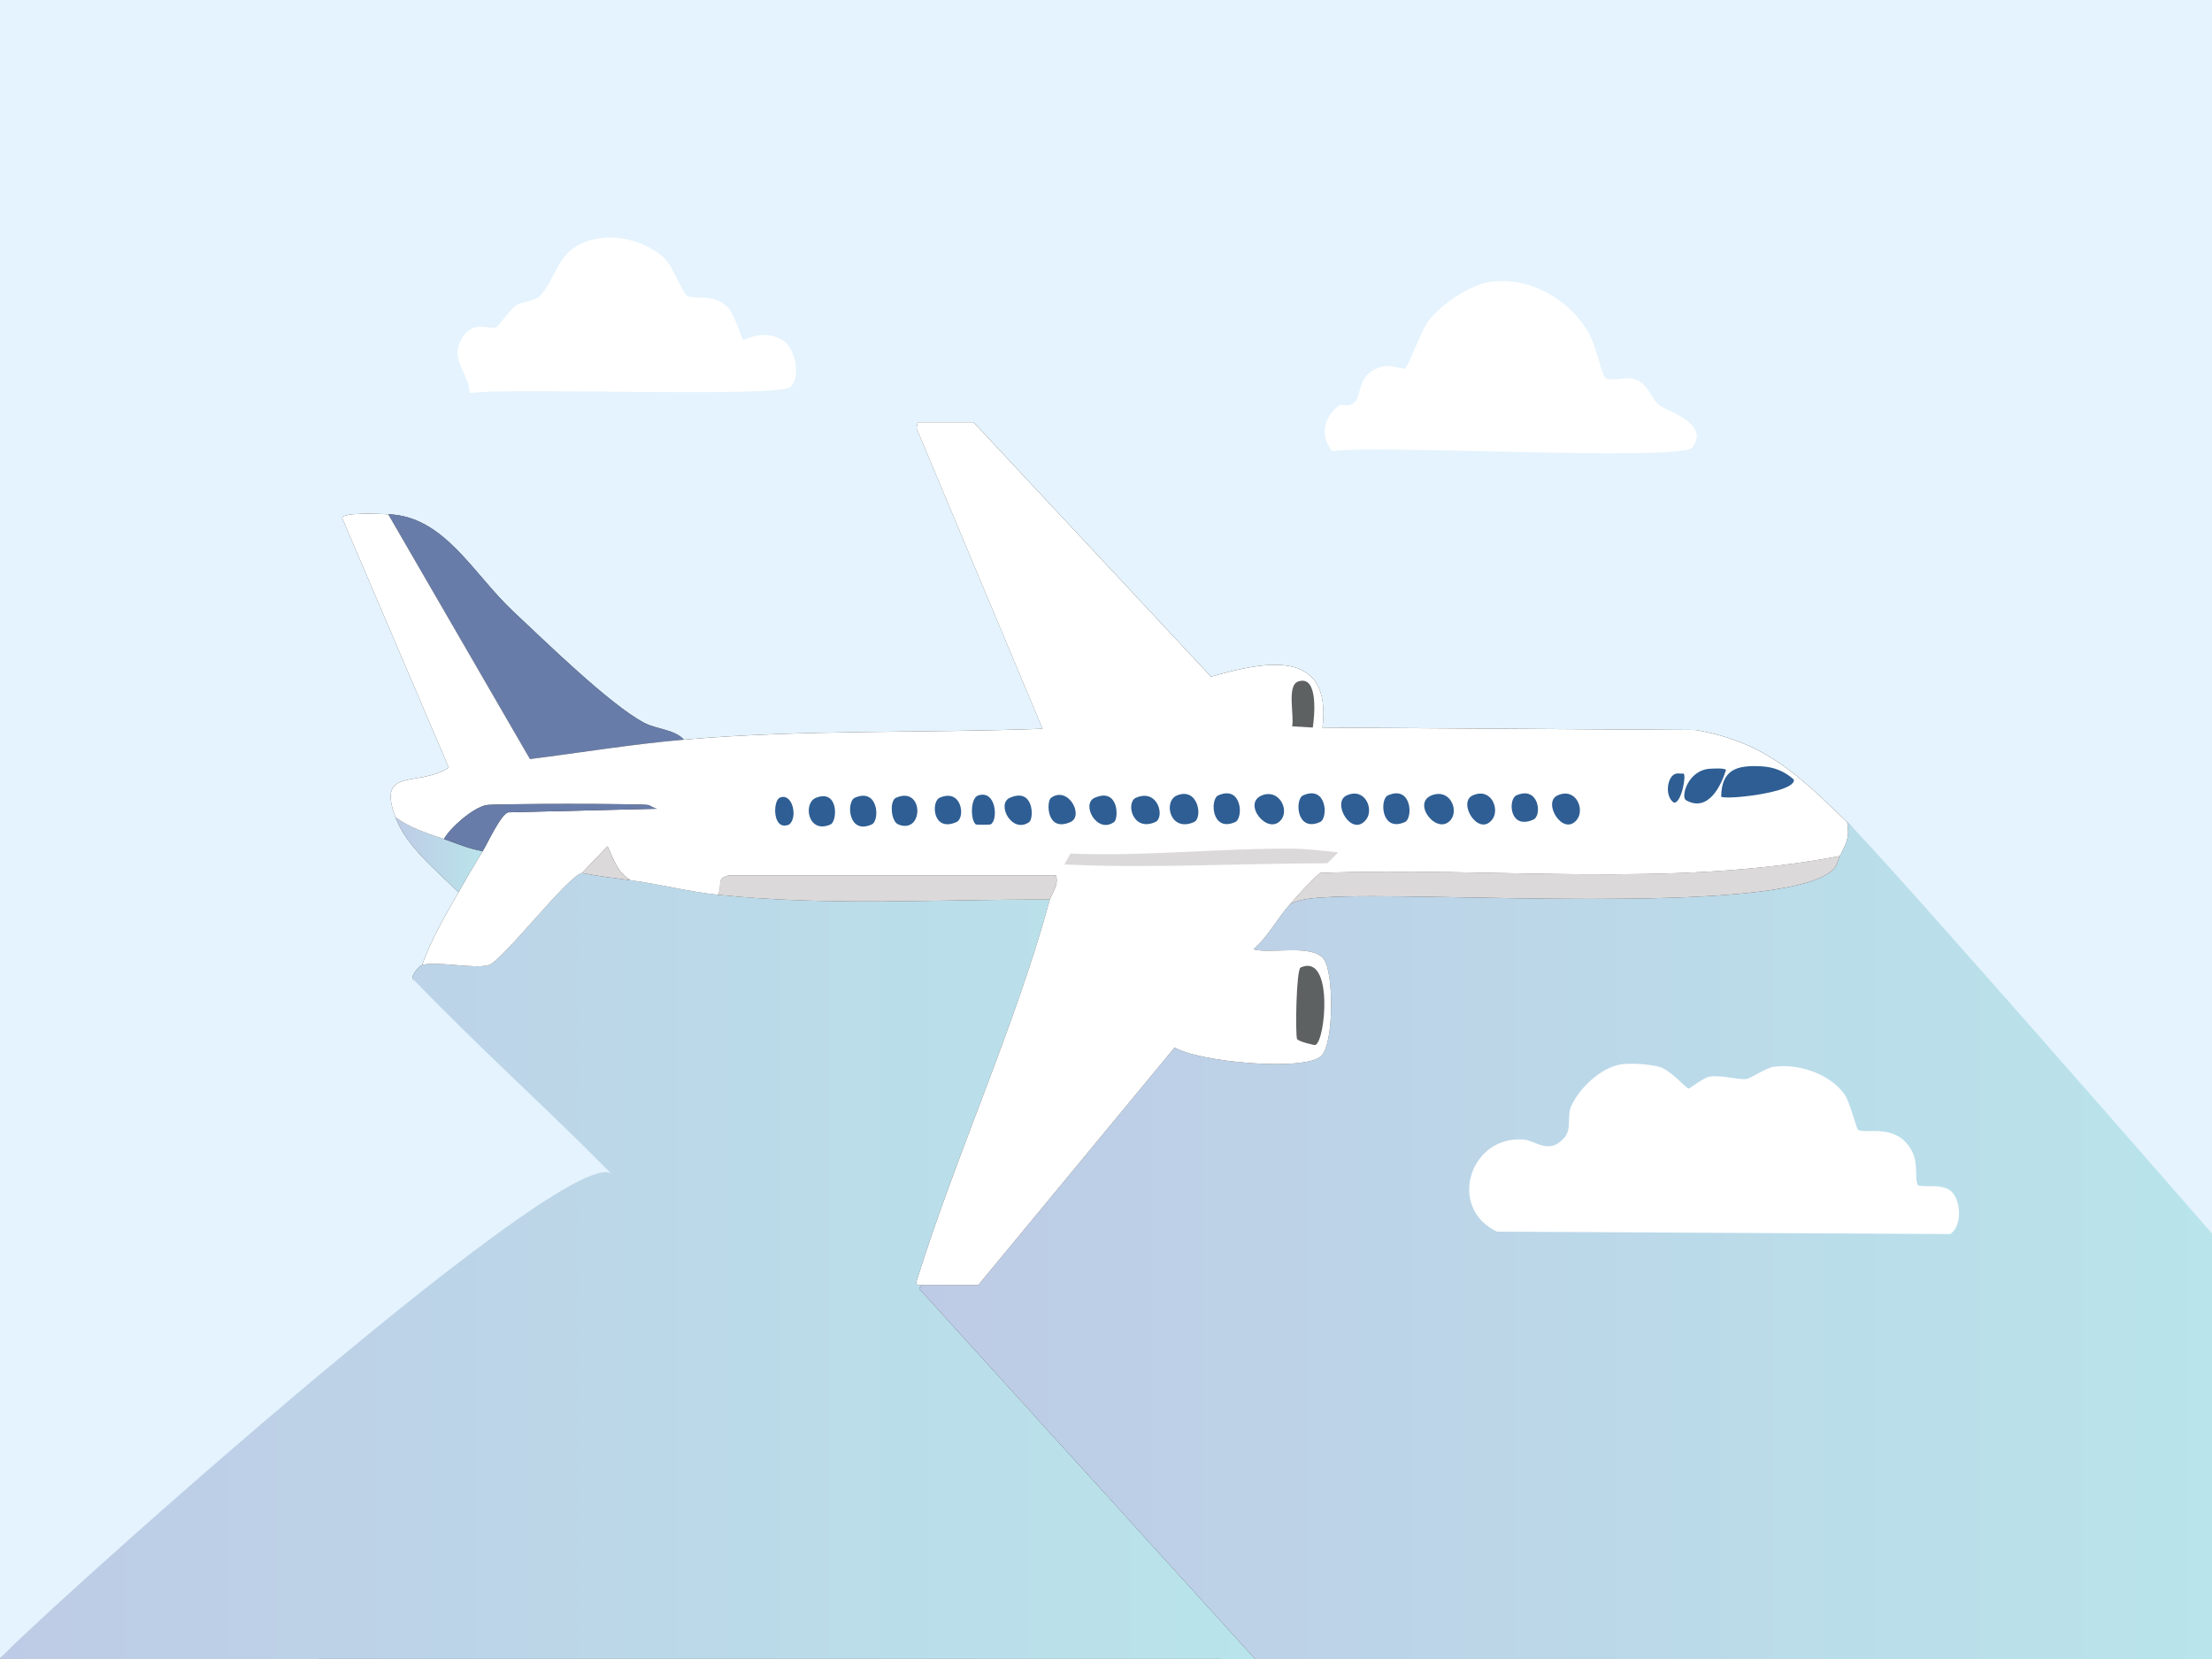
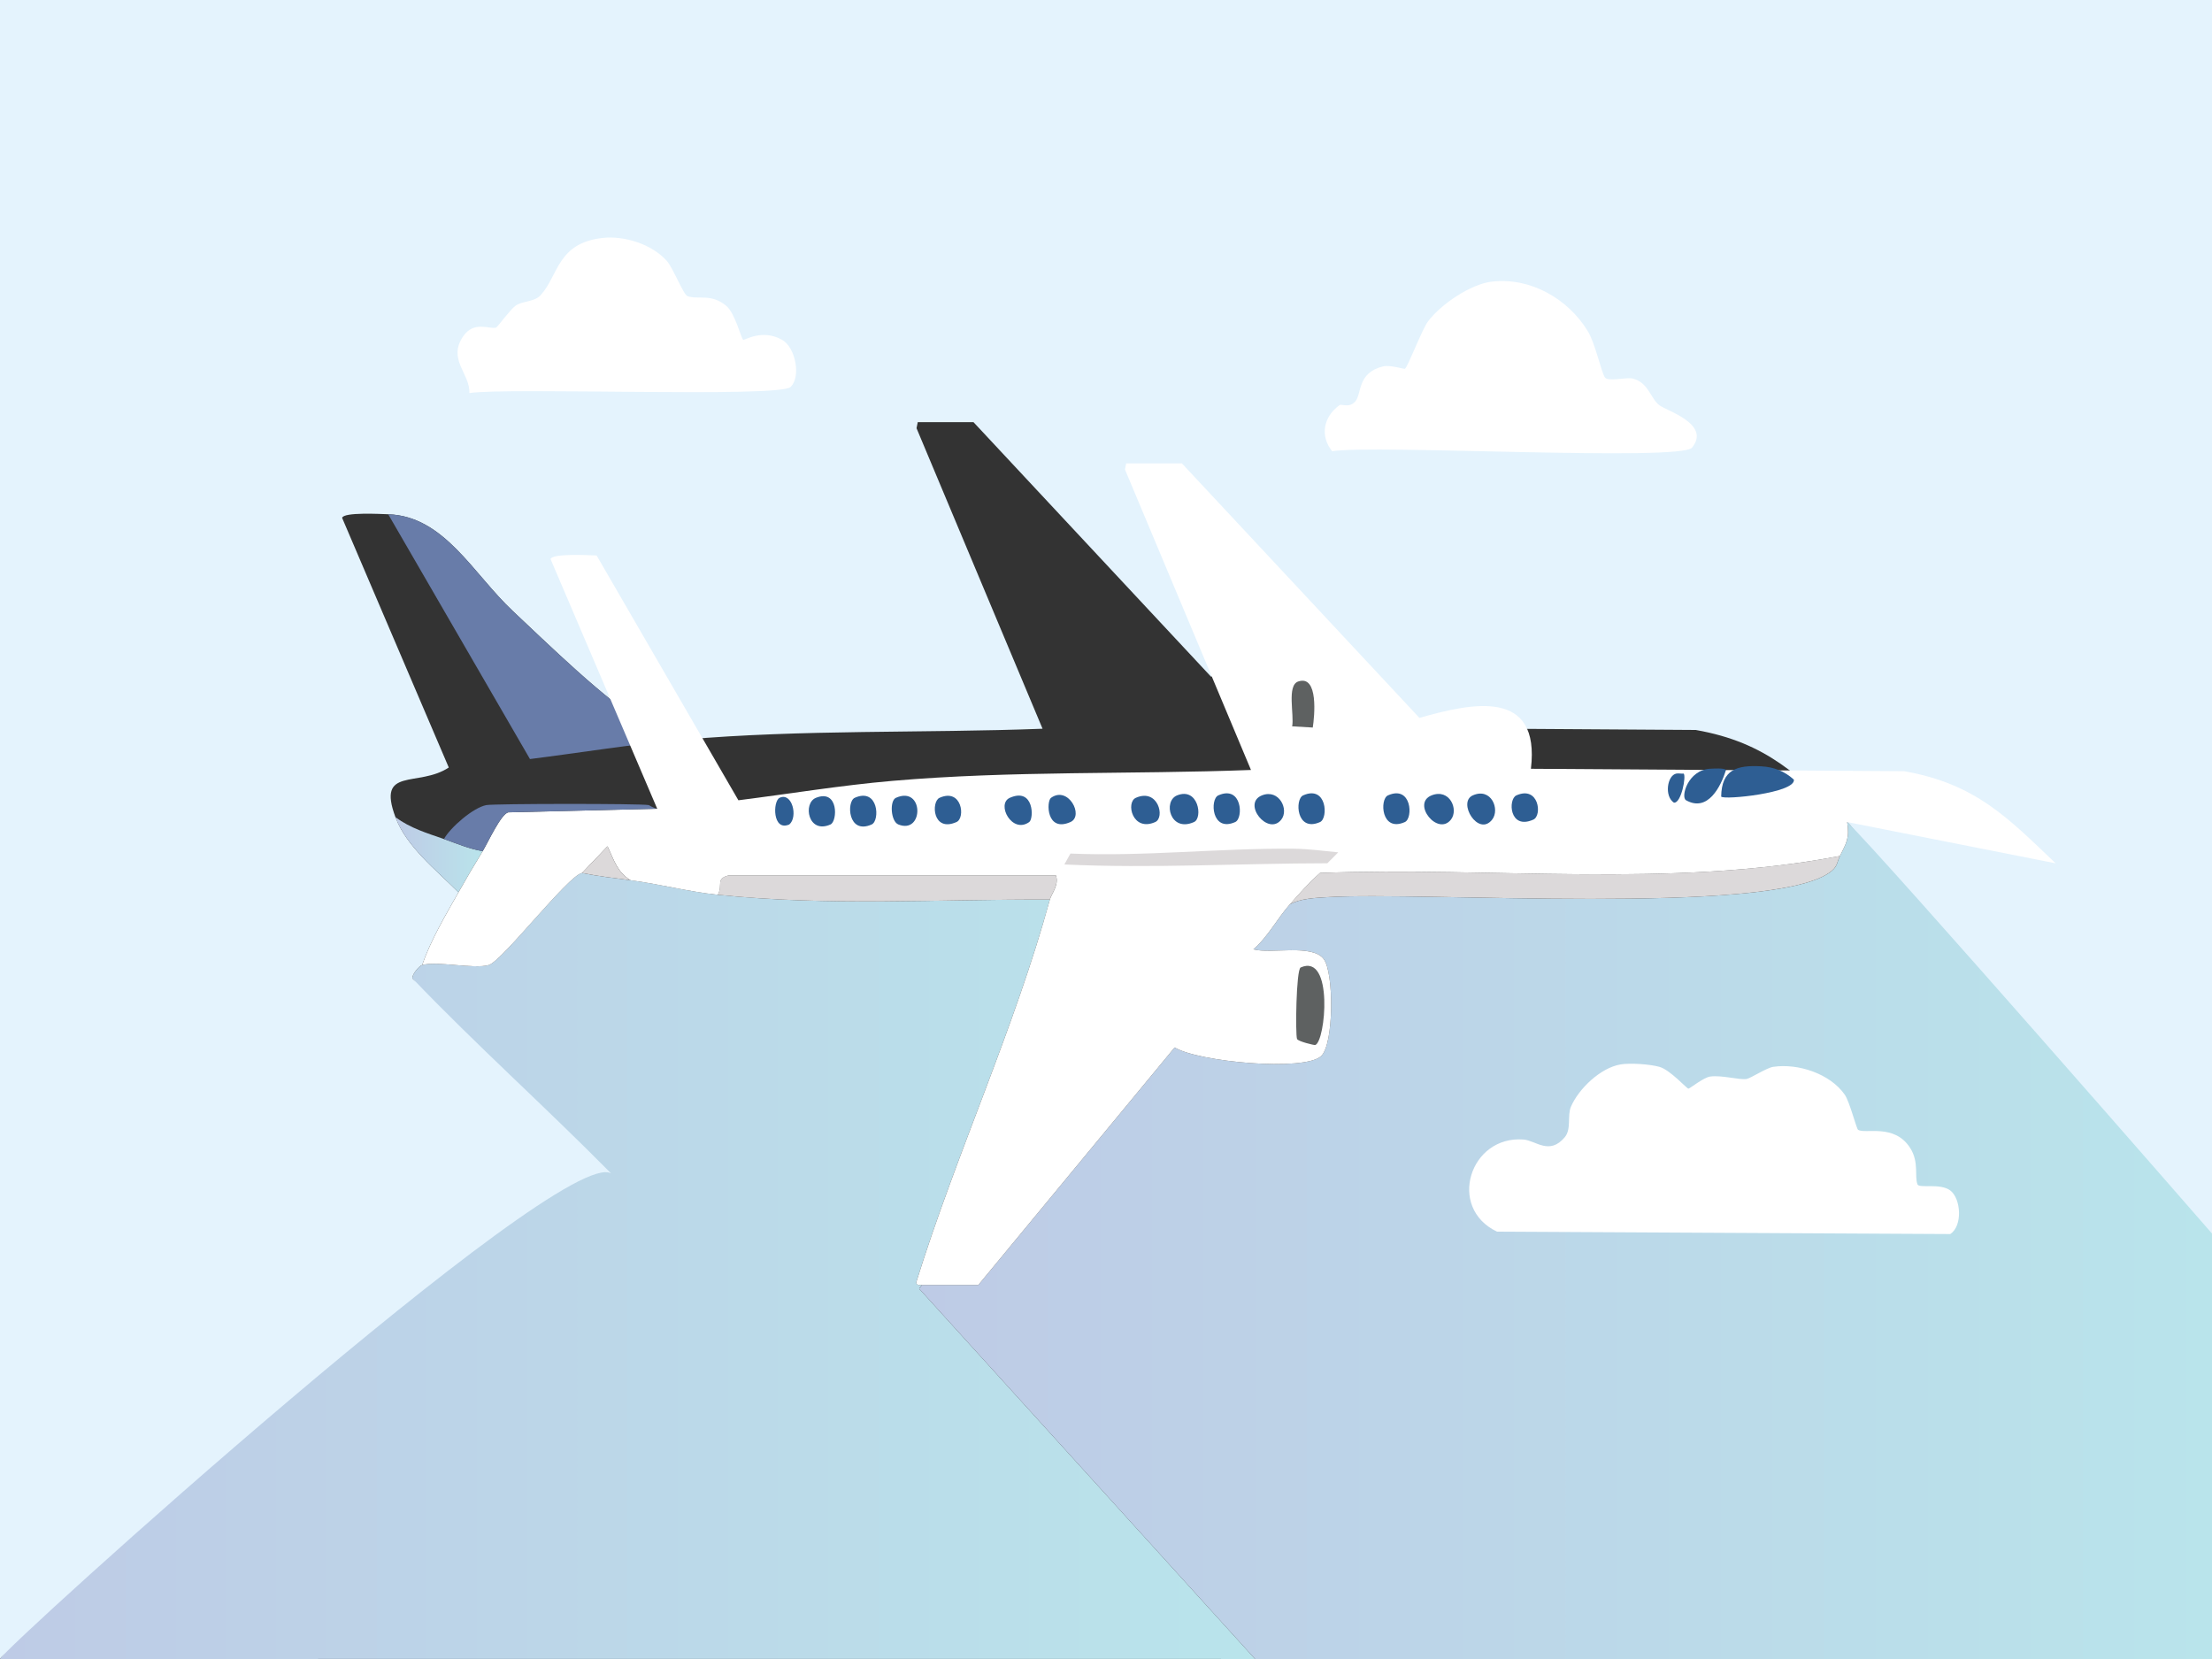
<svg xmlns="http://www.w3.org/2000/svg" xmlns:xlink="http://www.w3.org/1999/xlink" id="Layer_1" version="1.1" viewBox="0 0 1024 768">
  <rect x="0" y="0" width="1024" height="768" fill="#333333" stroke="none" />
  <defs>
    <style>
      .st0 {
        fill: #e4f3fd;
      }

      .st1 {
        fill: url(#linear-gradient2);
      }

      .st2 {
        fill: url(#linear-gradient1);
      }

      .st3 {
        fill: url(#linear-gradient);
      }

      .st4 {
        fill: #2e5e93;
      }

      .st5 {
        fill: #fff;
      }

      .st6 {
        fill: #5e6161;
      }

      .st7 {
        fill: #687ca9;
      }

      .st8 {
        fill: #dcd9da;
      }
    </style>
    <linearGradient id="linear-gradient" x1="-.01" y1="586.06" x2="581" y2="586.06" gradientUnits="userSpaceOnUse">
      <stop offset="0" stop-color="#becbe6" />
      <stop offset="1" stop-color="#b9e4eb" />
    </linearGradient>
    <linearGradient id="linear-gradient1" x1="183.07" y1="395.7" x2="223.46" y2="395.7" xlink:href="#linear-gradient" />
    <linearGradient id="linear-gradient2" x1="425.55" y1="574.94" x2="1024.01" y2="574.94" xlink:href="#linear-gradient" />
  </defs>
  <g id="Generative_Object">
    <path class="st3" d="M291.9,407.48c13.41,1.76,26.82,5.32,40.39,6.73,51.57,5.37,101.98,2,153.71,2.24-16.1,59.02-43.46,118.04-61.71,176.71-.55,2.33,2.2,1.55,2.24,1.68.33.93-1.87,1.47-.56,2.24l155.03,170.91c.3-.02-581,0-581,0h0c-2,2,220.69-284.01,190.92-315.08-.27-1.73,3.02-5.73,4.49-6.17,6.65-2.01,24.05,1.98,30.85,0,6.22-1.81,36.79-41.57,43.2-42.63,7.43,1.55,14.92,2.38,22.44,3.37Z" />
    <g>
      <path class="st0" d="M1024,768h0c-32.35-31.77-136.04-356.19-168.88-387.45-22.13-21.07-36.96-36.8-70.12-42.63l-172.78-1.12c4.39-37.12-26.71-30.67-51.61-23.56l-109.95-117.81h-25.81l-.56,2.8,58.34,139.12c-55.45,2.11-110.83.27-166.05,5.05-4.41-4.8-12.63-4.71-18.51-7.85-15.99-8.56-46.17-38.1-60.59-51.61-18.55-17.38-31.77-43.99-57.78-44.88-3.07-.1-20.69-1.1-21.32,1.68l49.37,115.56c-14.13,9.37-33.48-.59-24.68,23,5.11,13.71,19.03,24.6,29.17,34.78-6.03,10.66-12.8,22.08-16.83,33.66-1.47.44-4.76,4.44-4.49,6.17,29.77,31.07,61.81,59.72,92,90.32C259.94,529.46,1.97,762.72,0,768V0h1024v768Z" />
      <path class="st5" d="M690.75,130.36c17.83-2,35.15,7.94,44.32,23,3.39,5.56,6.17,18.71,7.85,21.32,1.41,2.17,9.97-.17,12.9.56,7.3,1.82,8.14,9.08,12.34,12.34,3.39,2.63,23.95,8.67,15.15,19.63-5.22,6.5-147.78-1.49-166.61,1.68-5.8-7.18-4-15.93,3.37-21.32.96-.7,4.49,1.44,7.29-1.68,3.2-3.56.7-13.27,12.9-16.27,3.23-.79,9.61,1.28,10.1,1.12,1.16-.38,7.93-18.22,10.66-21.88,5.96-7.98,19.82-17.4,29.73-18.51Z" />
      <path class="st5" d="M278.99,110.16c10.18-1.14,22.84,2.93,29.73,10.66,2.8,3.14,7.66,15.59,9.54,16.27,4.95,1.78,10.88-1.39,17.95,4.49,4.17,3.47,6.96,15.45,7.85,15.71s8.71-5.14,17.95,0c6.37,3.55,8.88,17.34,3.93,21.88-5.48,5.02-130.89.08-148.66,2.8.42-9.09-10.3-15.49-2.8-26.37,4.98-7.22,12.17-3.08,15.15-3.93.65-.18,6.47-8.3,8.98-10.1,3.44-2.46,8.68-1.58,11.78-5.05,8.21-9.19,7.62-24.02,28.61-26.37Z" />
    </g>
    <path class="st7" d="M316.58,342.41c-23.9,2.07-47.47,5.98-71.24,8.98l-65.63-113.32c26.01.89,39.23,27.5,57.78,44.88,14.42,13.51,44.6,43.05,60.59,51.61,5.88,3.15,14.1,3.05,18.51,7.85Z" />
    <path class="st2" d="M205.5,388.41c5.98,2.08,11.58,4.57,17.95,5.61-3.77,6.13-7.68,12.82-11.22,19.07-10.14-10.18-24.06-21.07-29.17-34.78,7,5.12,14.4,7.3,22.44,10.1Z" />
    <g>
      <path class="st1" d="M913,768s-325,3-332,0l-155.03-170.91c-1.31-.78.89-1.31.56-2.24h26.37l90.88-109.95c10.98,6.73,60.28,11.24,67.88,3.93,5.85-5.63,5.93-38.47,1.12-44.88-5.33-7.11-24.5-2.2-32.54-4.49,6.79-5.83,11.01-14.21,16.83-20.76,4.73-2.76,12.12-3.05,17.39-3.37,44.58-2.71,203.27,8.58,232.25-11.22,4.14-2.83,3.48-4.61,5.05-7.85,2.81-5.81,4.6-7.94,3.37-15.71,16.06,15.28,168.88,190.45,168.88,190.51.01,3.93,0,196.93,0,196.93h-111Z" />
      <path class="st5" d="M750.22,492.75c4.45-.73,13.48-.13,17.95,1.12,5.07,1.42,12.62,10.06,13.46,10.1.58.03,6.96-5.19,10.1-5.61,5.46-.74,13.31,1.66,16.83,1.12,1.83-.28,9.17-5.14,12.34-5.61,11.39-1.7,26.29,3.11,33.1,12.9,2.27,3.27,5.43,15.82,6.17,16.27,3.37,2.03,16.84-3.06,24.12,8.41,4.18,6.58,1.91,13.06,3.37,16.83.76,1.97,10.44-.7,15.15,2.8,5,3.73,5.87,16.46,0,20.2l-209.81-1.12c-23.24-11.06-12.54-44.63,12.34-42.63,5.64.45,11.94,7.44,19.07-1.12,3.1-3.72,1.08-9.98,2.8-14.02,3.58-8.39,13.76-18.11,23-19.63Z" />
    </g>
    <path class="st8" d="M851.75,396.26c-1.57,3.24-.91,5.02-5.05,7.85-28.97,19.8-187.66,8.51-232.25,11.22-5.27.32-12.66.6-17.39,3.37,4.55-5.11,8.88-10.05,14.02-14.59,79.99-3.01,161.95,7.23,240.66-7.85Z" />
    <path class="st8" d="M485.99,416.46c-51.72-.24-102.13,3.13-153.71-2.24,2.55-4.67-1.25-7.34,5.05-8.98h151.46c1.59,4.36-2.08,8.55-2.8,11.22Z" />
    <g>
-       <path class="st5" d="M855.12,380.55c1.24,7.77-.56,9.9-3.37,15.71-78.72,15.09-160.67,4.85-240.66,7.85-5.14,4.53-9.48,9.48-14.02,14.59-5.82,6.54-10.04,14.92-16.83,20.76,8.04,2.28,27.2-2.62,32.54,4.49,4.81,6.41,4.73,39.25-1.12,44.88-7.6,7.32-56.9,2.8-67.88-3.93l-90.88,109.95h-26.37c-.05-.13-2.8.65-2.24-1.68,18.25-58.66,45.6-117.69,61.71-176.71.73-2.67,4.4-6.86,2.8-11.22h-151.46c-6.3,1.64-2.5,4.31-5.05,8.98-13.58-1.41-26.98-4.97-40.39-6.73-6.14-3.71-7.63-9.24-10.66-15.71l-11.78,12.34c-6.4,1.07-36.97,40.82-43.2,42.63-6.8,1.98-24.2-2.01-30.85,0,4.03-11.58,10.8-23,16.83-33.66,3.54-6.25,7.45-12.95,11.22-19.07,2.3-3.75,8.31-16.97,11.78-17.95l69-1.68c-1.34-.05-3.61-1.62-3.93-1.68-3.68-.75-71.48-.69-75.17,0-6.09,1.14-16.62,10.3-19.63,15.71-8.04-2.79-15.44-4.98-22.44-10.1-8.8-23.59,10.55-13.63,24.68-23l-49.37-115.56c.63-2.78,18.25-1.79,21.32-1.68l65.63,113.32c23.78-3,47.34-6.91,71.24-8.98,55.22-4.78,110.6-2.94,166.05-5.05l-58.34-139.12.56-2.8h25.81l109.95,117.81c24.9-7.11,56-13.56,51.61,23.56l172.78,1.12c33.16,5.83,47.99,21.57,70.12,42.63Z" />
+       <path class="st5" d="M855.12,380.55c1.24,7.77-.56,9.9-3.37,15.71-78.72,15.09-160.67,4.85-240.66,7.85-5.14,4.53-9.48,9.48-14.02,14.59-5.82,6.54-10.04,14.92-16.83,20.76,8.04,2.28,27.2-2.62,32.54,4.49,4.81,6.41,4.73,39.25-1.12,44.88-7.6,7.32-56.9,2.8-67.88-3.93l-90.88,109.95h-26.37c-.05-.13-2.8.65-2.24-1.68,18.25-58.66,45.6-117.69,61.71-176.71.73-2.67,4.4-6.86,2.8-11.22h-151.46c-6.3,1.64-2.5,4.31-5.05,8.98-13.58-1.41-26.98-4.97-40.39-6.73-6.14-3.71-7.63-9.24-10.66-15.71l-11.78,12.34c-6.4,1.07-36.97,40.82-43.2,42.63-6.8,1.98-24.2-2.01-30.85,0,4.03-11.58,10.8-23,16.83-33.66,3.54-6.25,7.45-12.95,11.22-19.07,2.3-3.75,8.31-16.97,11.78-17.95l69-1.68l-49.37-115.56c.63-2.78,18.25-1.79,21.32-1.68l65.63,113.32c23.78-3,47.34-6.91,71.24-8.98,55.22-4.78,110.6-2.94,166.05-5.05l-58.34-139.12.56-2.8h25.81l109.95,117.81c24.9-7.11,56-13.56,51.61,23.56l172.78,1.12c33.16,5.83,47.99,21.57,70.12,42.63Z" />
      <g>
        <path class="st8" d="M291.9,407.48c-7.52-.99-15.01-1.82-22.44-3.37l11.78-12.34c3.03,6.47,4.51,11.99,10.66,15.71Z" />
        <path class="st8" d="M598.75,392.9c6.99.06,13.83,1,20.76,1.68l-5.05,5.05c-40.4.04-81.24,2.46-121.73.56l2.8-5.05c34.38,1.44,68.93-2.56,103.22-2.24Z" />
        <path class="st7" d="M223.46,394.02c-6.37-1.04-11.97-3.53-17.95-5.61,3.02-5.41,13.55-14.56,19.63-15.71,3.69-.69,71.49-.75,75.17,0,.32.06,2.59,1.63,3.93,1.68l-69,1.68c-3.47.98-9.48,14.2-11.78,17.95Z" />
        <path class="st6" d="M602.12,447.87c15.38-6.83,11.51,34.45,6.73,35.9-.42.13-7.91-1.64-8.41-2.8-.82-1.89-.43-32.16,1.68-33.1Z" />
        <path class="st4" d="M815.29,354.75c5.95.32,10.79,2.22,15.15,6.17.88,6.12-32.31,9.5-33.66,7.85.2-12.56,7.28-14.64,18.51-14.02Z" />
        <path class="st6" d="M600.99,315.48c9.5-3.21,7.52,16.29,6.73,21.32l-9.54-.56c1.01-5.37-2.56-18.95,2.8-20.76Z" />
        <path class="st4" d="M791.73,355.87c1.58-.08,6.53-.41,7.29.56-2.32,7.52-8.37,19.76-18.51,14.02-2.55-1.44.8-14.03,11.22-14.59Z" />
        <path class="st4" d="M544.9,368.21c9.86-3.96,12.02,10.48,7.85,12.34-11.16,4.98-14.45-9.69-7.85-12.34Z" />
        <path class="st4" d="M662.7,368.21c8.4-3.35,12.65,6.56,8.98,11.22-6.13,7.77-18.32-7.49-8.98-11.22Z" />
        <path class="st4" d="M584.17,368.21c7.88-3.15,12.69,6.5,8.98,11.22-6.12,7.76-18.33-7.48-8.98-11.22Z" />
        <path class="st4" d="M395.68,369.33c11.03-4.92,11.74,10.61,7.85,12.34-11.03,4.92-11.74-10.61-7.85-12.34Z" />
        <path class="st4" d="M642.51,368.21c11.03-4.92,11.74,10.61,7.85,12.34-11.03,4.92-11.74-10.61-7.85-12.34Z" />
        <path class="st4" d="M603.24,368.21c11.03-4.92,11.74,10.61,7.85,12.34-11.03,4.92-11.74-10.61-7.85-12.34Z" />
        <path class="st4" d="M563.97,368.21c11.03-4.92,11.74,10.61,7.85,12.34-11.03,4.92-11.74-10.61-7.85-12.34Z" />
-         <path class="st4" d="M623.43,368.21c8.57-3.83,12.7,6.49,8.98,11.22-6.7,8.5-16.13-8.03-8.98-11.22Z" />
        <path class="st4" d="M377.73,369.33c10.55-4.23,10.03,10.87,6.73,12.34-10.39,4.64-12.91-9.86-6.73-12.34Z" />
-         <path class="st4" d="M721.04,368.21c8.57-3.83,12.7,6.49,8.98,11.22-6.4,8.12-16.18-8-8.98-11.22Z" />
        <path class="st4" d="M681.78,368.21c8.57-3.83,12.7,6.49,8.98,11.22-6.4,8.12-16.18-8-8.98-11.22Z" />
        <path class="st4" d="M525.82,369.33c10.32-4.58,13.61,9.16,8.98,11.22-10.59,4.7-13.75-9.1-8.98-11.22Z" />
        <path class="st4" d="M414.75,369.33c13.06-5.82,13.01,17.11,1.12,12.34-3.53-1.42-4.12-11.01-1.12-12.34Z" />
        <path class="st4" d="M467.48,369.33c11.2-4.96,11.21,9.63,8.98,11.22-7.99,5.71-15.39-8.38-8.98-11.22Z" />
        <path class="st4" d="M486.56,369.33c7.99-5.71,15.39,8.38,8.98,11.22-11.2,4.96-11.21-9.63-8.98-11.22Z" />
-         <path class="st4" d="M506.75,369.33c11.2-4.96,11.21,9.63,8.98,11.22-7.99,5.71-15.39-8.38-8.98-11.22Z" />
        <path class="st4" d="M434.94,369.33c10.4-4.64,12.08,9.35,7.85,11.22-11.15,4.94-11.77-9.47-7.85-11.22Z" />
        <path class="st4" d="M701.97,368.21c10.4-4.64,12.08,9.35,7.85,11.22-11.15,4.94-11.77-9.47-7.85-11.22Z" />
-         <path class="st4" d="M452.9,368.21c8.48-2.67,9.21,11.88,5.61,13.46-.31.14-6.46.19-6.73,0-2.51-1.76-2.74-12.25,1.12-13.46Z" />
        <path class="st4" d="M360.9,369.33c5.83-2.75,8.62,8.92,4.49,12.34-7.81,3.4-7.69-10.83-4.49-12.34Z" />
        <path class="st4" d="M776.02,358.11c1.02-.2,2.29.13,3.37,0,1.34.99-1.1,13.9-4.49,13.46-4.53-2.98-3.1-12.64,1.12-13.46Z" />
      </g>
    </g>
  </g>
</svg>